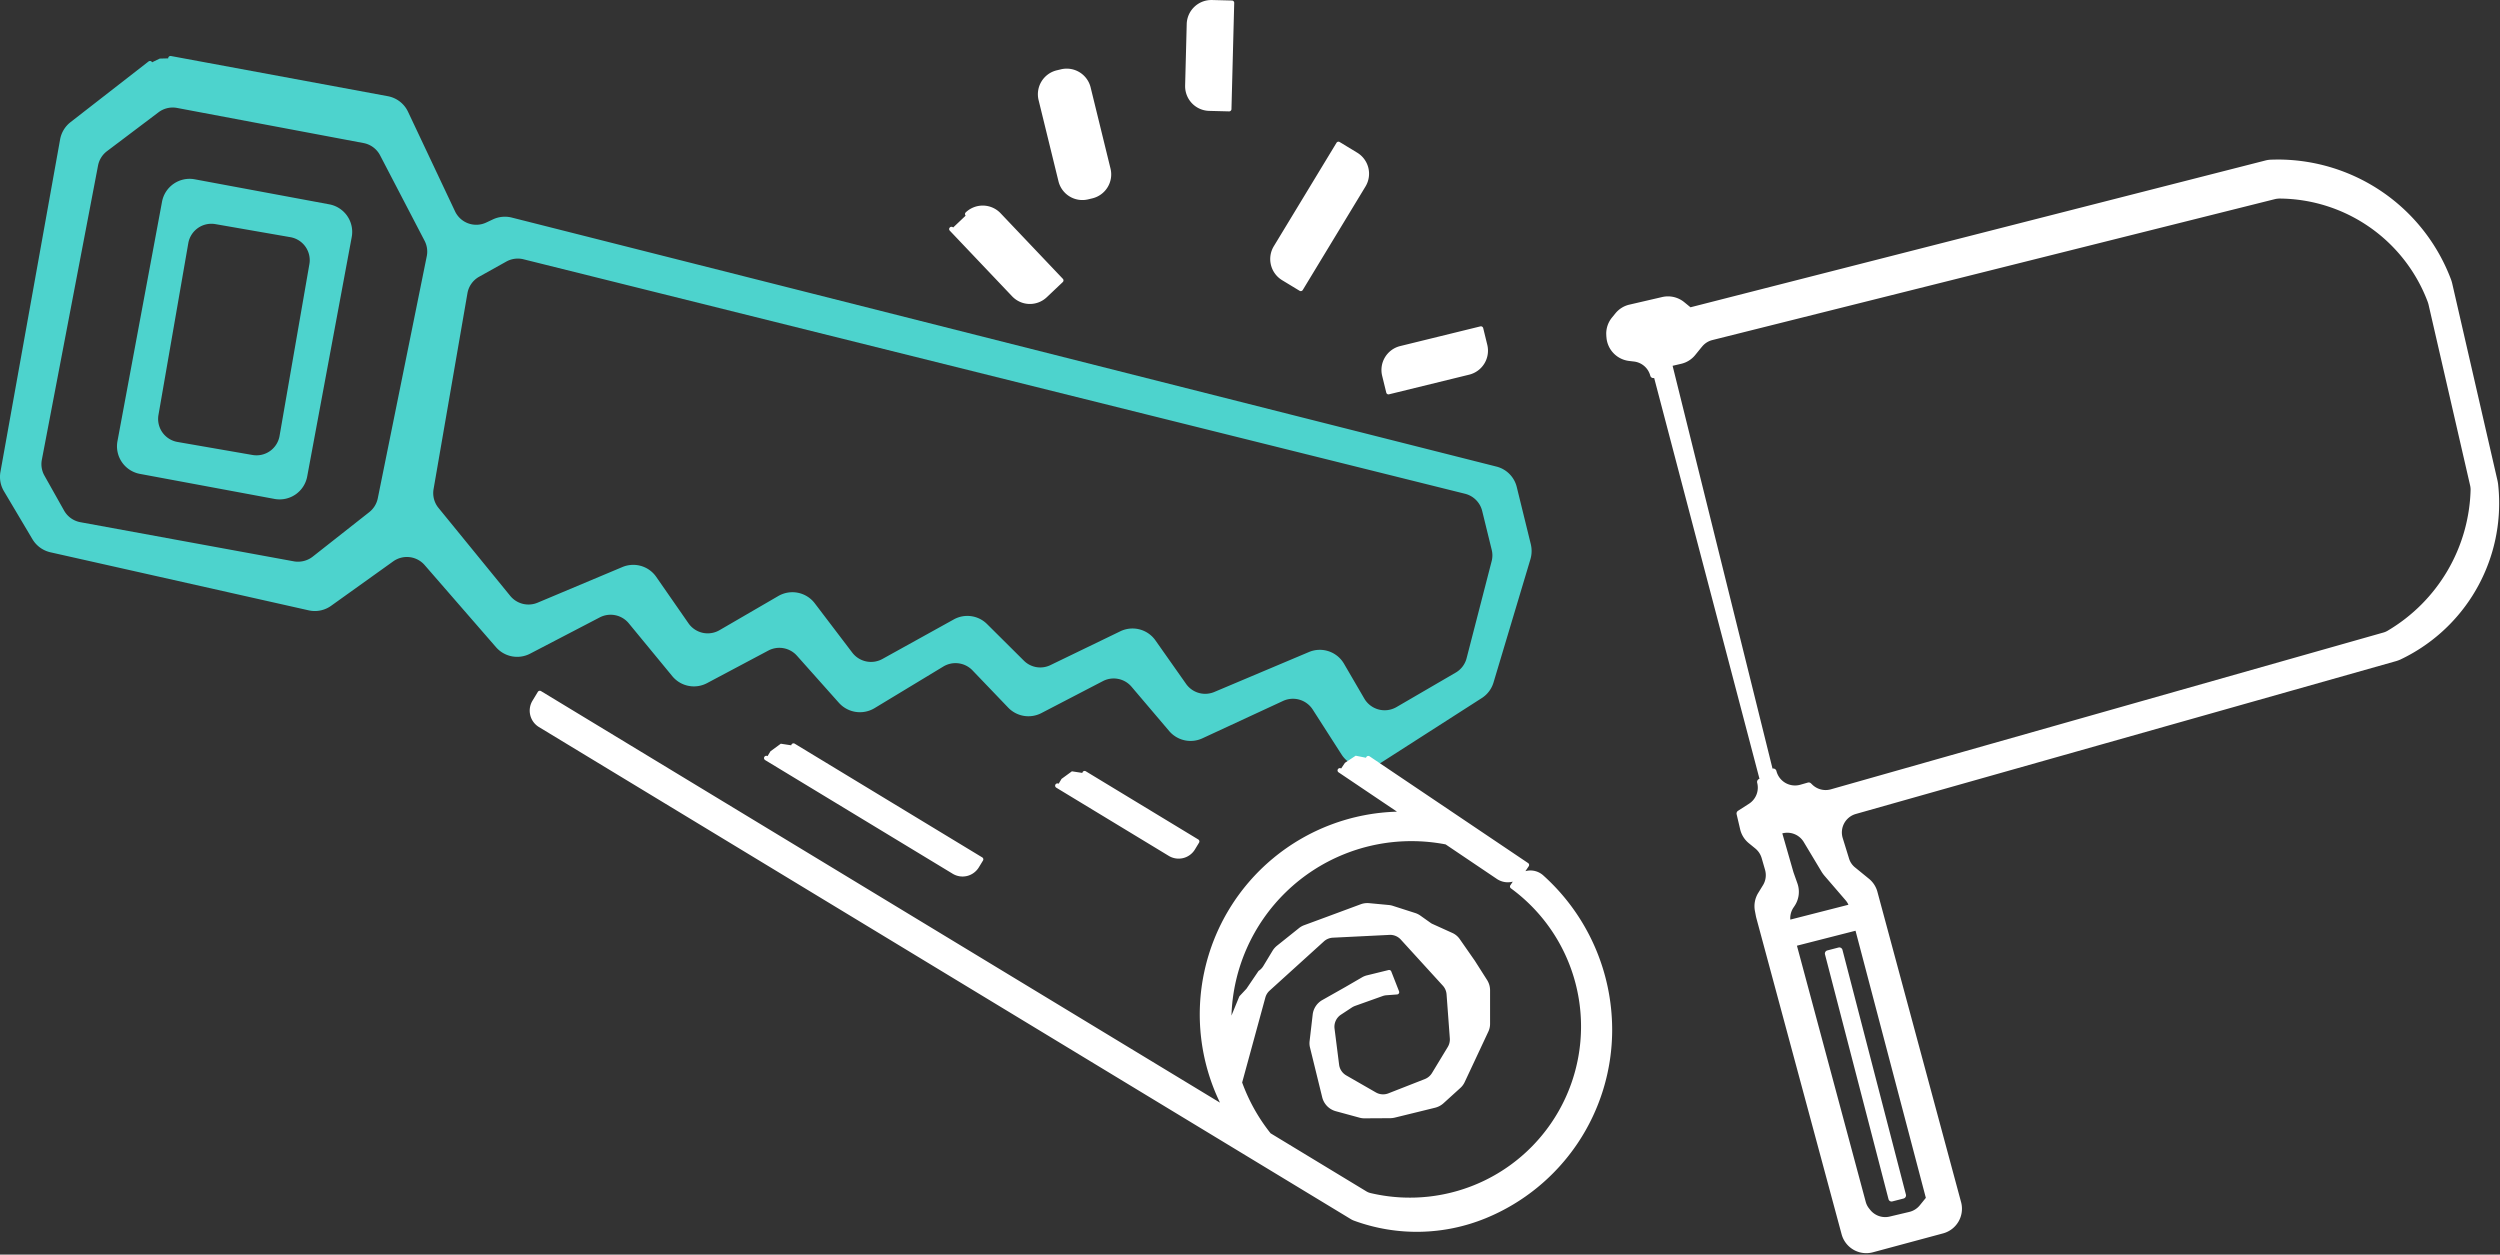
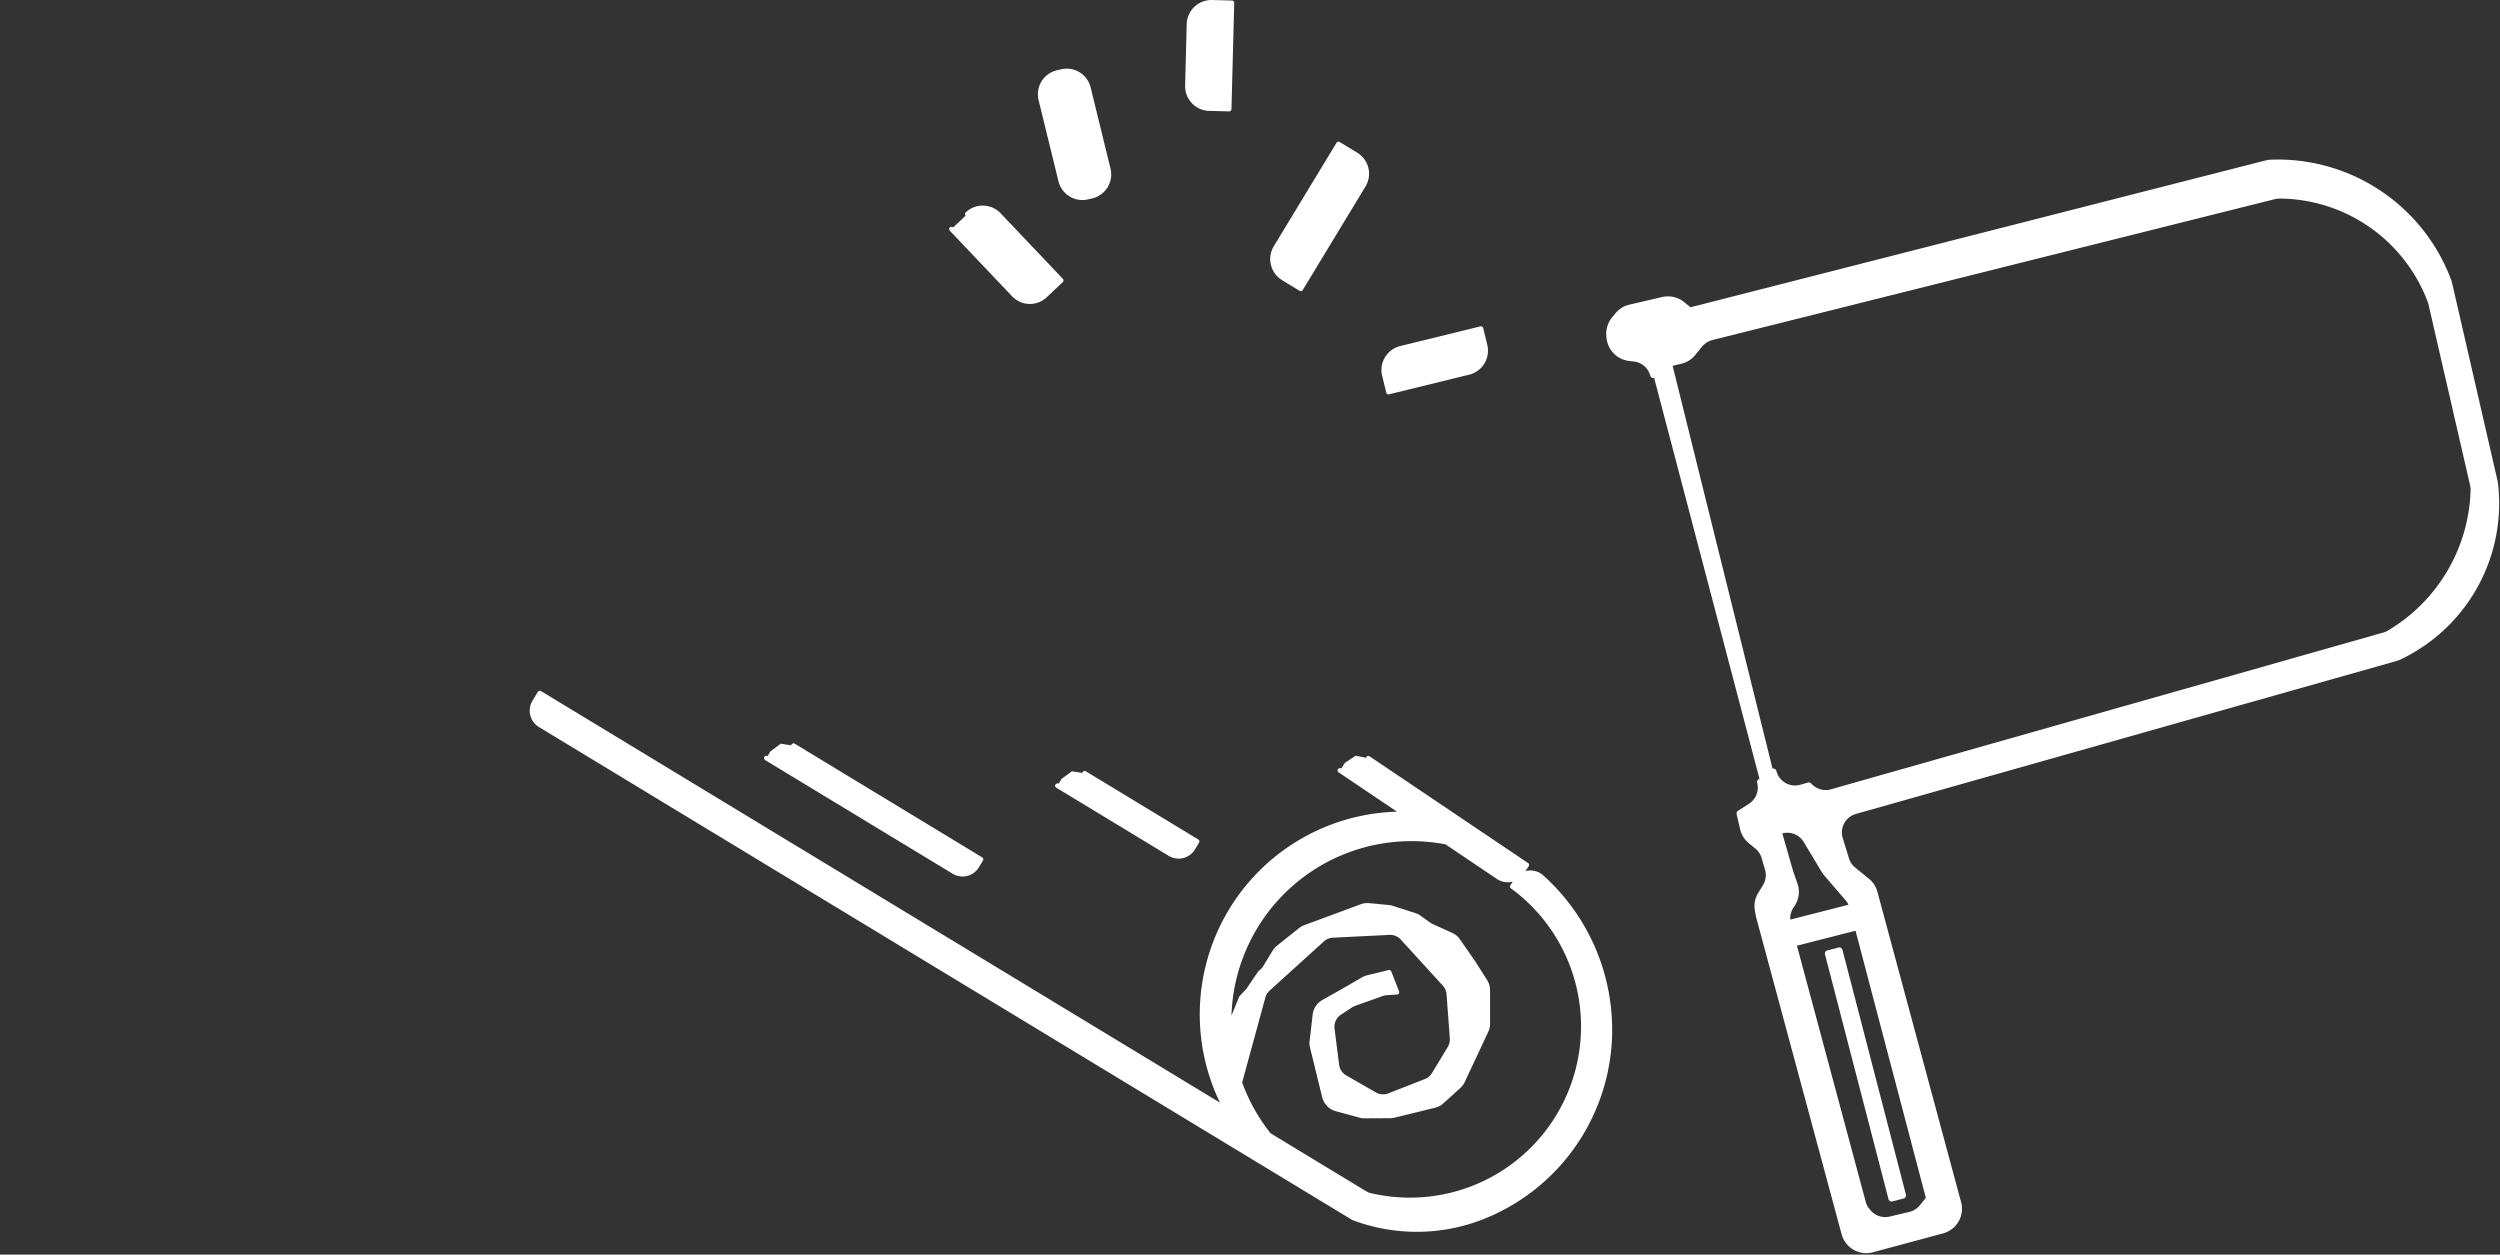
<svg xmlns="http://www.w3.org/2000/svg" xml:space="preserve" style="fill-rule:evenodd;clip-rule:evenodd;stroke-linejoin:round;stroke-miterlimit:2" viewBox="0 0 815 409">
  <rect x="0" y="0" width="815" height="409" fill="#333333" stroke="none" />
-   <path d="M55.936 28.921a.77.77 0 0 0-.096.532l1.647 9.178a.78.78 0 0 0 .287.475l2.155 1.676a.065.065 0 0 0 .09-.012l.007-.011.211.102.233.006.001.014c.007.034.04.057.075.051l5.985-1.109a.77.77 0 0 0 .559-.43l1.298-2.749a.647.647 0 0 1 .861-.308l.183.086a.78.78 0 0 0 .521.051L97.131 29.6a.77.77 0 0 0 .562-.566l.388-1.58a.8.8 0 0 0-.01-.407l-1.02-3.407a.77.77 0 0 0-.324-.43l-2.799-1.795a.78.78 0 0 0-1.069.234l-.799 1.246a.65.65 0 0 1-.816.237l-2.229-1.033a.775.775 0 0 0-.916.201l-1.039 1.223a.646.646 0 0 1-.791.155l-1.697-.882a.775.775 0 0 0-.916.15l-.988 1.031a.65.65 0 0 1-.801.105l-1.904-1.152a.78.78 0 0 0-.979.148l-1.161 1.303a.65.65 0 0 1-.787.141l-1.692-.899a.773.773 0 0 0-.96.192l-1.202 1.46a.65.65 0 0 1-.798.163l-1.924-1.002a.774.774 0 0 0-.941.178l-1.972 2.269a.65.65 0 0 1-.864.102l-1.716-1.228a.77.77 0 0 0-.62-.125l-7.127 1.602a.78.78 0 0 0-.496.36zm1.047.868a.644.644 0 0 1 .071-.438l.543-.966a.65.65 0 0 1 .447-.32l5.896-1.081a.66.66 0 0 1 .517.128l1.564 1.231c.12.095.203.23.234.38l1.352 6.682a.643.643 0 0 1-.06.427l-1.229 2.36a.65.65 0 0 1-.454.337l-5.15.97a.65.65 0 0 1-.509-.119l-1.426-1.076a.65.65 0 0 1-.245-.395zm2.707-.391a.775.775 0 0 0-.62.903l1.23 6.609a.774.774 0 0 0 .903.619l3.714-.691a.774.774 0 0 0 .619-.903l-1.229-6.608a.774.774 0 0 0-.903-.62zm.512 1.628a.645.645 0 0 1 .527-.747l2.068-.359a.645.645 0 0 1 .747.526l.823 4.739q.01.054.01.11a.645.645 0 0 1-.536.637l-2.068.36a.647.647 0 0 1-.748-.527zm7.593-2.048a.647.647 0 0 1 .136-.519l1.981-2.429a.65.65 0 0 1 .752-.188l2.343.985q.144.06.3.06a.77.77 0 0 0 .635-.333l.889-1.28a.647.647 0 0 1 .856-.19l1.623.943a.776.776 0 0 0 1.006-.2l1.037-1.364a.65.65 0 0 1 .828-.175l1.971 1.092a.77.77 0 0 0 .921-.128l1.013-1.007a.64.64 0 0 1 .737-.124l1.926.932a.774.774 0 0 0 .971-.251l.845-1.2a.645.645 0 0 1 .78-.223l2.611 1.102a.773.773 0 0 0 .969-.324l.561-.963a.65.65 0 0 1 .884-.234l1.637.953c.15.087.258.23.301.397l.691 2.677a.63.63 0 0 1 .002.316l-.263 1.073a.65.65 0 0 1-.471.473l-25.992 6.473a.652.652 0 0 1-.471-.063l-.751-.419a.65.65 0 0 1-.323-.455z" style="fill:#4dd3cd;fill-opacity:1" transform="matrix(11.811 0 0 -11.811 -659.383 501.708)" />
  <path d="m83.761 25.636-1.717 1.808a.063.063 0 0 0 .002.09.064.064 0 0 0 .09-.002l.345.327a.064.064 0 0 0 .002.09.68.68 0 0 0 .964-.025l1.717-1.808a.064.064 0 0 0-.002-.09l-.438-.415a.676.676 0 0 0-.963.025m.734 5.41a.68.68 0 0 0 .499.824l.113.027a.68.68 0 0 0 .824-.499l.548-2.237a.68.68 0 0 0-.499-.824l-.113-.027a.68.68 0 0 0-.824.499zm4.708-.295a.68.68 0 0 0-.664.681v.018l.044 1.698c.01.369.312.663.681.663h.018l.55-.014a.064.064 0 0 0 .062-.065l-.076-2.933a.064.064 0 0 0-.065-.062zm2.013-4.673a.683.683 0 0 0-.23.936l1.731 2.856c.018.03.058.04.088.021l.483-.293a.68.68 0 0 0 .229-.935l-1.731-2.856a.064.064 0 0 0-.087-.022zm2.762-2.642a.68.68 0 0 0 .499.824l2.212.543a.065.065 0 0 0 .077-.047l.113-.462a.682.682 0 0 0-.5-.824l-2.211-.542a.063.063 0 0 0-.077.046zm-23.276-9.691a.53.53 0 0 0-.178.724l.149.246c.018.03.058.039.088.021l18.74-11.359a5.597 5.597 0 0 0 4.886 8.031l-1.613 1.086a.063.063 0 0 0-.017.088.064.064 0 0 0 .088.018l.106.157.296.196.285-.057.007.019.003.003c.019.03.059.037.088.018l4.375-2.946a.063.063 0 0 0 .018-.088l-.092-.136a.527.527 0 0 0 .492-.116 5.73 5.73 0 0 0 1.903-4.26A5.62 5.62 0 0 0 96.837.187a5.02 5.02 0 0 0-3.635-.068.5.5 0 0 0-.091.044zm26.447-4.197-1.42.957q-.467.09-.944.09a4.97 4.97 0 0 1-4.967-4.815l.212.518a.1.1 0 0 0 .012.02l.19.203.327.482q.006.01.017.017a.4.4 0 0 1 .12.126l.257.425q.05.08.122.138l.604.483a.5.5 0 0 0 .146.083l.58.214.982.364q.088.032.182.032.025 0 .05-.002l.542-.051a.5.5 0 0 0 .111-.023l.614-.197q.077-.024.144-.071l.279-.198a.3.3 0 0 1 .067-.038l.532-.241a.5.5 0 0 0 .215-.179l.395-.567.013-.018.343-.539a.53.53 0 0 0 .082-.283v-.922a.5.5 0 0 0-.05-.223l-.382-.816-.267-.569a.5.5 0 0 0-.123-.167l-.466-.423a.54.54 0 0 0-.229-.121l-.528-.13-.588-.144a.6.6 0 0 0-.122-.015l-.71-.004h-.003a.5.5 0 0 0-.139.019l-.653.178a.53.53 0 0 0-.373.383l-.001.004-.186.758-.149.607a.5.5 0 0 0-.012.185l.085.731a.53.53 0 0 0 .264.399l.644.364.005.003.448.26q.065.038.139.056l.594.146a.064.064 0 0 0 .075-.039l.069-.176.146-.373.004-.018a.063.063 0 0 0-.059-.068l-.296-.022a.4.4 0 0 1-.105-.023l-.759-.271a.5.5 0 0 1-.085-.042l-.304-.2a.4.4 0 0 1-.177-.384l.126-.996a.4.4 0 0 1 .197-.296l.818-.47a.4.4 0 0 1 .344-.026l1.008.395c.081.032.15.09.196.165l.436.72a.4.4 0 0 1 .058.208l-.001.029-.09 1.217a.4.4 0 0 1-.104.24l-1.159 1.271a.4.4 0 0 1-.296.13l-.019-.001-1.56-.077a.4.4 0 0 1-.248-.103L90.87 6.468a.4.4 0 0 1-.117-.191l-.64-2.344c.183-.503.446-.977.785-1.402L93.542.928a.4.4 0 0 1 .116-.047 4.724 4.724 0 0 1 3.876 8.409l-.002.001a.064.064 0 0 0-.016.087l.002.002.065.097a.54.54 0 0 0-.434.071m-11.441 2.95.002.004c.018.03.058.039.088.021l3.104-1.882a.064.064 0 0 0 .022-.087l-.114-.188a.526.526 0 0 0-.724-.177l-3.104 1.882a.064.064 0 0 0-.022.087c.019.03.058.04.088.022l.08.133.286.209.288-.044zm-8.035.761.002.004c.018.03.057.04.088.022l5.175-3.138a.063.063 0 0 0 .022-.087l-.114-.187a.525.525 0 0 0-.723-.178l-5.176 3.137a.065.065 0 0 0-.022.088c.018.03.058.04.088.021l.08.133.286.21.288-.044zm23.812 10.12a.087.087 0 0 0-.107.063.53.53 0 0 1-.451.391l-.135.016a.71.71 0 0 0-.622.629l-.005.052-.003.071c0 .162.056.32.159.446l.093.114a.7.7 0 0 0 .387.242l.906.21a.71.71 0 0 0 .606-.14l.175-.143 15.869 4.052a.7.7 0 0 0 .149.022q.095.003.189.004a5.11 5.11 0 0 0 4.79-3.326v-.001a1 1 0 0 0 .026-.088l1.252-5.45a1 1 0 0 0 .013-.075l.001-.001q.031-.274.031-.55a4.77 4.77 0 0 0-2.727-4.31 1 1 0 0 0-.11-.041l-14.919-4.221a.53.53 0 0 1-.363-.664l.173-.56a.5.5 0 0 1 .171-.254l.38-.31a.7.7 0 0 0 .235-.363v-.001l2.308-8.56a.704.704 0 0 0-.498-.865l-1.934-.521a.705.705 0 0 0-.865.497l-2.354 8.73q-.007.026-.012.052l-.027.142a.7.7 0 0 0 .093.5l.129.21a.53.53 0 0 1 .058.423v.001l-.094.325a.54.54 0 0 1-.174.264l-.179.146a.7.7 0 0 0-.241.387l-.097.414a.09.09 0 0 0 .038.094l.304.195a.53.53 0 0 1 .225.581.09.09 0 0 0 .064.107zm3.846-14.617a.53.53 0 0 1-.09-.295l.002-.038 1.604.41a.5.5 0 0 1-.081.127l-.589.684a1 1 0 0 0-.07.098l-.493.822a.53.53 0 0 1-.592.239l.301-1.049.001-.003.008-.027.106-.299a.7.7 0 0 0-.08-.629zm3.653-8.013-1.941 7.373-1.617-.413 1.897-7.063V.645a.5.5 0 0 1 .095-.19l.028-.035a.53.53 0 0 1 .537-.188l.544.129c.113.027.214.09.288.18zM106.2 7.47a.09.09 0 0 0 .063.108l.312.081a.09.09 0 0 0 .107-.064l1.752-6.756a.09.09 0 0 0-.063-.108l-.311-.08a.087.087 0 0 0-.107.063zm-4.206 16.245 2.758-11.118a.09.09 0 0 0 .107-.065.53.53 0 0 1 .661-.38l.206.059a.09.09 0 0 0 .087-.021l.035-.034a.53.53 0 0 1 .514-.131l15.248 4.327q.066.018.125.054a4.66 4.66 0 0 1 2.285 3.886v.003a.5.5 0 0 1-.014.119v.001l-1.147 4.989v.001a1 1 0 0 1-.02.066v.001a4.4 4.4 0 0 1-4.089 2.859h-.004a.6.6 0 0 1-.129-.016l-15.527-3.89a.53.53 0 0 1-.281-.179l-.028-.033-.164-.202a.7.7 0 0 0-.387-.241z" style="fill:#fff;fill-opacity:1" transform="matrix(11.811 0 0 -11.811 -659.383 399.348)" />
</svg>